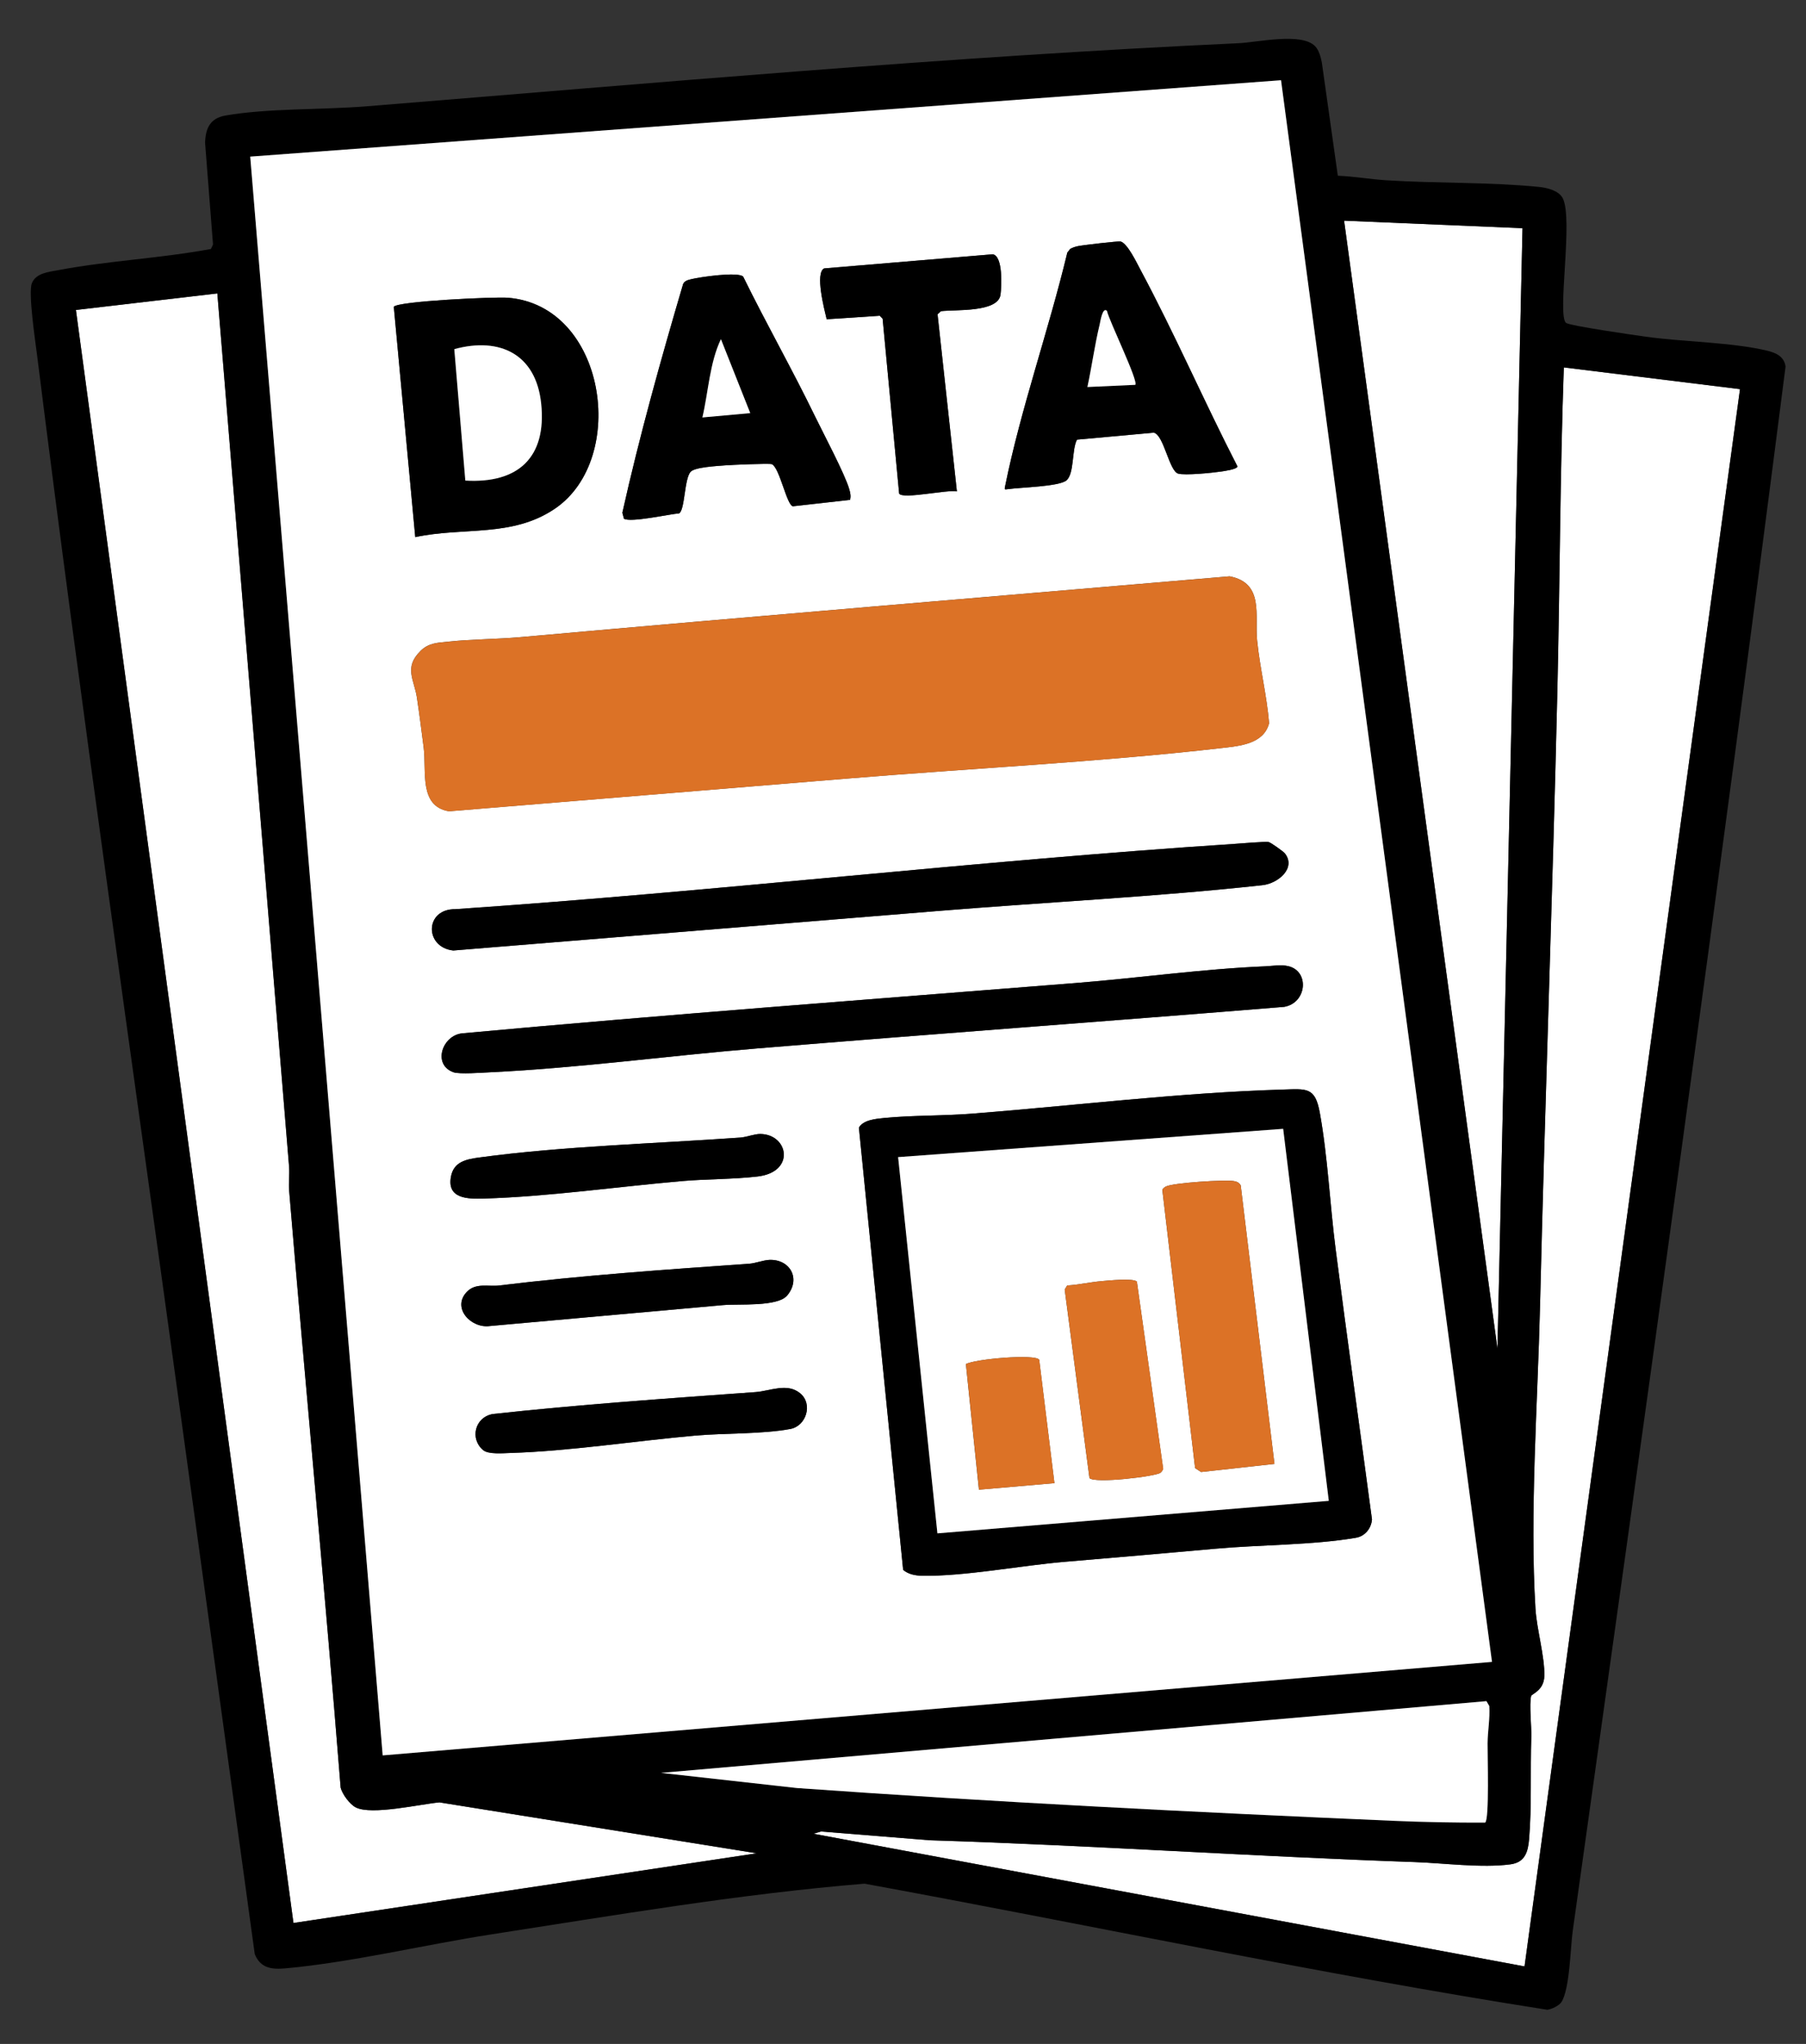
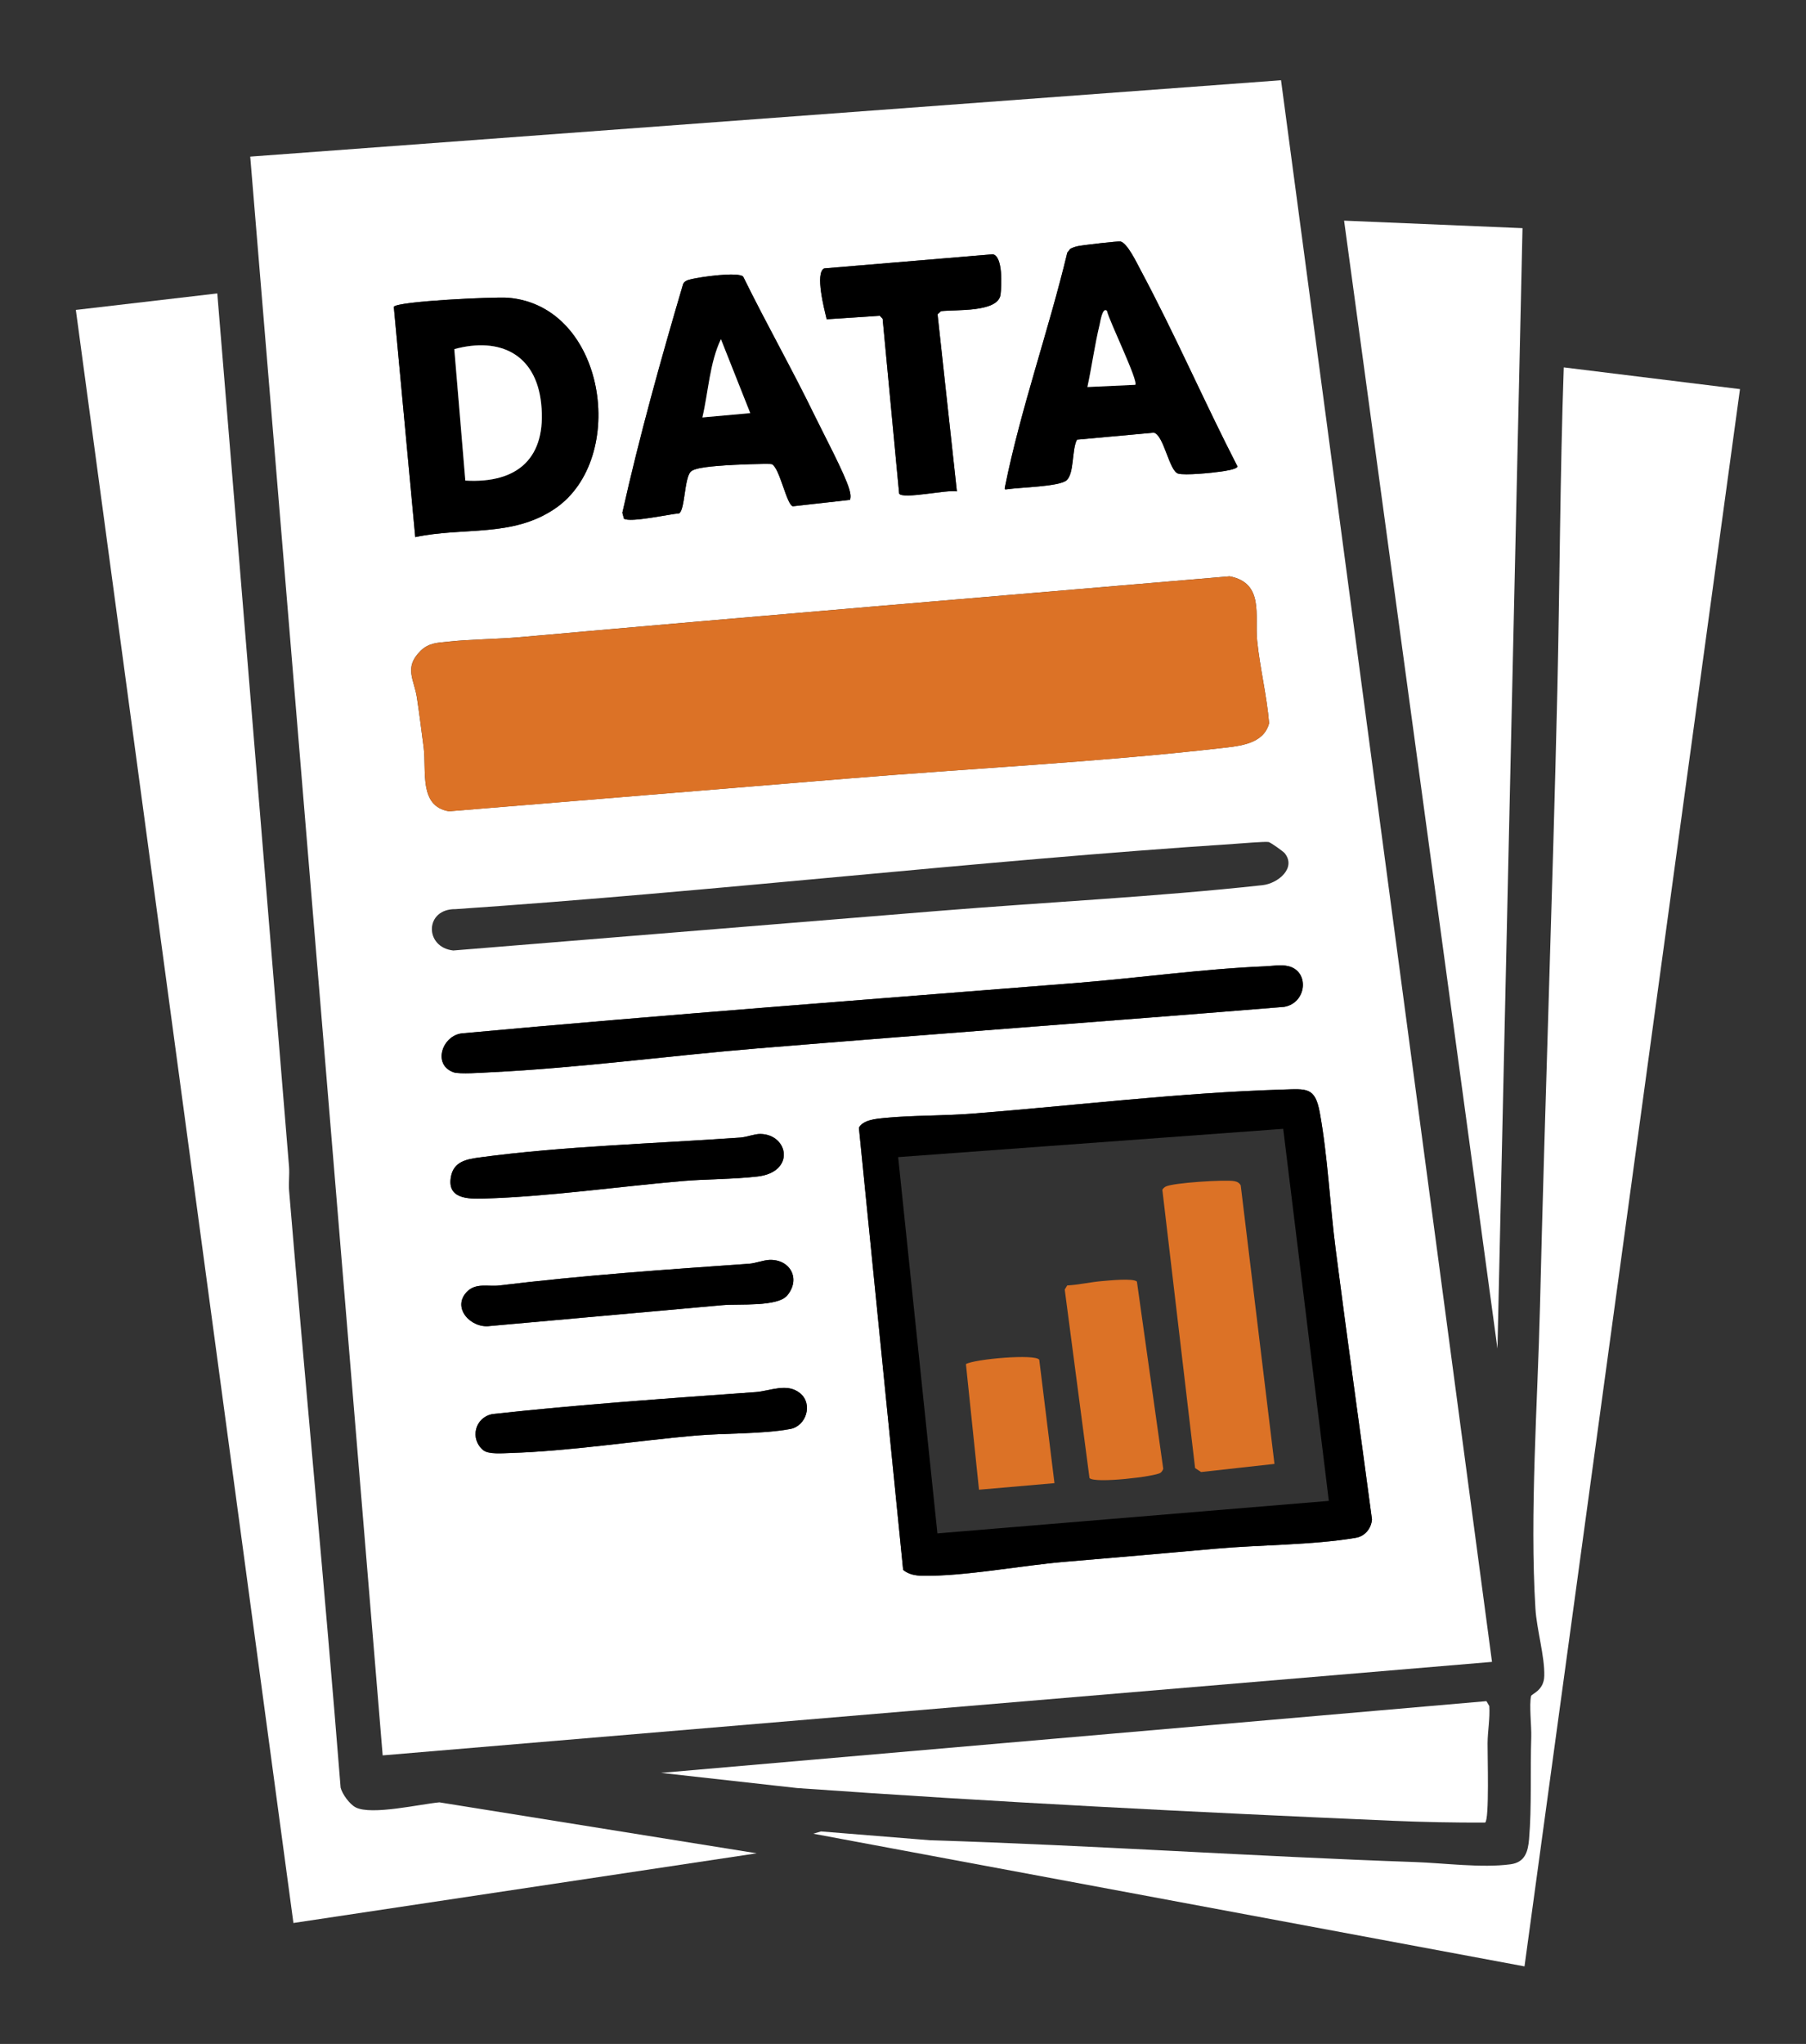
<svg xmlns="http://www.w3.org/2000/svg" width="38" height="43" viewBox="0 0 38 43" fill="none">
  <rect x="0" y="0" width="38" height="43" fill="#333333" stroke="none" />
  <g clip-path="url(#clip0_3066_5)">
    <path d="M4.572 6.173L6.082 24.55C6.094 24.717 6.069 24.886 6.083 25.052C6.433 29.24 6.834 33.422 7.167 37.608C7.203 37.748 7.358 37.958 7.484 38.023C7.818 38.194 8.844 37.953 9.246 37.917L15.922 38.989L6.174 40.455L1.596 6.52L4.572 6.173Z" fill="white" />
    <path d="M36.611 8.186L32.077 41.368L17.113 38.577L17.275 38.529L19.562 38.714C22.967 38.82 26.362 39.054 29.768 39.173C30.378 39.194 31.183 39.302 31.784 39.22C32.084 39.179 32.15 38.961 32.173 38.693C32.231 38.001 32.196 37.234 32.219 36.542C32.226 36.316 32.172 35.86 32.216 35.68C32.228 35.633 32.486 35.567 32.493 35.257C32.504 34.847 32.333 34.278 32.307 33.841C32.184 31.847 32.354 29.503 32.403 27.479C32.507 23.172 32.668 18.835 32.768 14.527C32.82 12.255 32.824 9.999 32.903 7.729L36.611 8.186Z" fill="white" />
    <path d="M32.035 4.8L31.508 28.371L28.281 4.642L32.035 4.8Z" fill="white" />
-     <path d="M27.671 0.972C27.752 1.054 27.789 1.2 27.812 1.311L28.149 3.697C28.489 3.711 28.835 3.772 29.175 3.793C30.221 3.859 31.339 3.829 32.377 3.932C32.544 3.948 32.792 4.006 32.878 4.163C33.111 4.591 32.757 6.629 32.95 6.792C33.023 6.854 34.398 7.051 34.626 7.083C35.411 7.193 36.437 7.2 37.172 7.375C37.362 7.42 37.538 7.494 37.57 7.71C36.166 18.692 34.631 29.656 33.092 40.62C33.042 40.978 33.03 41.848 32.853 42.12C32.804 42.196 32.647 42.268 32.558 42.281C27.749 41.528 22.98 40.505 18.191 39.628C15.563 39.844 12.941 40.292 10.33 40.696C8.936 40.912 7.395 41.284 6.009 41.409C5.717 41.436 5.479 41.407 5.36 41.108L3.801 29.761C2.781 22.335 1.711 14.911 0.78 7.472C0.743 7.178 0.59 6.157 0.671 5.957C0.758 5.744 1.026 5.72 1.222 5.684C2.282 5.484 3.376 5.435 4.438 5.238L4.482 5.144L4.315 3C4.327 2.699 4.419 2.488 4.743 2.431C5.624 2.275 6.785 2.312 7.707 2.237C13.828 1.742 19.926 1.193 26.061 0.909C26.461 0.891 27.382 0.677 27.67 0.971L27.671 0.972ZM26.954 1.688L5.265 3.295L8.053 36.93L31.394 34.962L26.954 1.688ZM32.035 4.801L28.281 4.643L31.508 28.372L32.035 4.801ZM4.574 6.173L1.598 6.521L6.175 40.455L15.924 38.989L9.248 37.918C8.845 37.954 7.819 38.194 7.486 38.023C7.36 37.958 7.204 37.748 7.168 37.608C6.835 33.423 6.435 29.24 6.085 25.053C6.071 24.887 6.095 24.717 6.084 24.55L4.574 6.173ZM36.612 8.187L32.905 7.73C32.825 10 32.822 12.257 32.769 14.528C32.669 18.837 32.508 23.174 32.404 27.48C32.355 29.505 32.186 31.848 32.308 33.843C32.335 34.279 32.505 34.848 32.495 35.258C32.487 35.569 32.228 35.634 32.217 35.681C32.174 35.861 32.227 36.317 32.22 36.543C32.197 37.236 32.232 38.002 32.174 38.694C32.151 38.962 32.086 39.18 31.785 39.221C31.184 39.303 30.38 39.195 29.769 39.174C26.363 39.056 22.968 38.822 19.563 38.715L17.276 38.531L17.115 38.578L32.078 41.369L36.612 8.187ZM31.25 38.343C31.341 38.286 31.298 36.907 31.301 36.676C31.304 36.413 31.354 36.156 31.337 35.891L31.277 35.788L13.911 37.297L16.771 37.616C20.944 37.914 25.124 38.125 29.31 38.306C29.956 38.333 30.602 38.346 31.25 38.343L31.25 38.343Z" fill="black" />
    <path d="M26.954 1.688L31.393 34.962L8.052 36.929L5.265 3.295L26.954 1.688ZM22.661 9.249L24.276 9.103C24.486 9.142 24.6 9.907 24.788 9.963C24.931 10.006 25.512 9.947 25.689 9.921C25.752 9.911 26.032 9.875 26.037 9.812C25.335 8.448 24.72 7.027 23.996 5.675C23.92 5.533 23.724 5.119 23.579 5.081C23.534 5.069 22.789 5.156 22.686 5.177C22.627 5.19 22.569 5.207 22.517 5.237L22.457 5.315C22.067 6.944 21.479 8.594 21.148 10.231C21.134 10.301 21.134 10.302 21.207 10.291C21.473 10.252 22.29 10.237 22.441 10.105C22.607 9.959 22.549 9.457 22.661 9.249ZM20.134 10.338L19.727 6.611L19.798 6.546C20.095 6.509 21.002 6.579 21.052 6.198C21.075 6.018 21.106 5.389 20.89 5.349L17.342 5.646C17.144 5.741 17.346 6.512 17.394 6.716L18.511 6.642L18.572 6.705L18.919 10.385C19.006 10.507 19.933 10.295 20.134 10.338ZM15.637 5.819C15.527 5.712 14.724 5.828 14.547 5.873C14.48 5.89 14.408 5.904 14.374 5.975C13.905 7.566 13.456 9.169 13.095 10.787L13.129 10.912C13.266 11 14.079 10.816 14.291 10.8C14.413 10.722 14.398 10.083 14.529 9.928C14.614 9.827 15.09 9.804 15.26 9.79C15.374 9.78 16.198 9.744 16.243 9.766C16.407 9.846 16.551 10.622 16.683 10.651L17.886 10.516C17.909 10.44 17.891 10.365 17.869 10.291C17.778 9.973 17.326 9.122 17.153 8.766C16.672 7.774 16.123 6.809 15.637 5.819H15.637ZM8.738 11.299C9.755 11.081 10.781 11.312 11.682 10.697C13.223 9.643 12.751 6.426 10.684 6.263C10.409 6.241 8.361 6.336 8.286 6.454L8.738 11.299ZM8.846 13.696C8.494 14.043 8.714 14.295 8.772 14.675C8.824 15.021 8.869 15.376 8.914 15.723C8.978 16.222 8.807 16.96 9.446 17.067L17.822 16.379C20.406 16.166 23.129 16.032 25.695 15.738C26.075 15.694 26.589 15.657 26.703 15.214C26.655 14.63 26.509 14.053 26.451 13.472C26.399 12.951 26.605 12.265 25.872 12.124C20.893 12.548 15.931 12.959 10.957 13.403C10.465 13.447 9.934 13.446 9.445 13.497C9.213 13.522 9.023 13.52 8.846 13.695V13.696ZM27.031 17.949C27.003 17.914 26.736 17.722 26.691 17.714C26.615 17.701 26.1 17.745 25.97 17.753C20.504 18.112 15.051 18.755 9.584 19.126C8.931 19.117 8.928 19.931 9.538 19.996L19.738 19.164C21.985 18.981 24.337 18.866 26.564 18.622C26.894 18.586 27.281 18.259 27.031 17.949H27.031ZM26.624 20.329C25.312 20.382 23.944 20.577 22.628 20.681C18.329 21.023 14.026 21.344 9.726 21.739C9.309 21.779 9.091 22.396 9.541 22.558C9.668 22.603 10.149 22.566 10.32 22.558C12.175 22.469 14.087 22.208 15.947 22.055C19.638 21.751 23.324 21.483 27.019 21.182C27.501 21.099 27.557 20.428 27.104 20.325C26.948 20.289 26.78 20.322 26.623 20.329L26.624 20.329ZM19.003 33.027C19.119 33.122 19.261 33.147 19.408 33.15C20.285 33.166 21.488 32.934 22.4 32.857C23.453 32.768 24.505 32.678 25.557 32.582C26.496 32.497 27.622 32.507 28.53 32.351C28.721 32.318 28.852 32.154 28.867 31.965C28.616 30.071 28.347 28.176 28.103 26.283C27.983 25.347 27.937 24.334 27.77 23.412C27.671 22.862 27.497 22.907 26.974 22.922C24.833 22.987 22.621 23.258 20.476 23.427C19.863 23.476 19.207 23.461 18.601 23.52C18.427 23.537 18.162 23.561 18.072 23.723L19.003 33.026L19.003 33.027ZM16.001 23.856C15.877 23.854 15.711 23.922 15.579 23.931C13.803 24.058 11.842 24.113 10.094 24.349C9.814 24.387 9.547 24.436 9.489 24.754C9.403 25.218 9.837 25.225 10.182 25.215C11.527 25.174 12.993 24.965 14.345 24.847C14.861 24.802 15.431 24.81 15.941 24.75C16.741 24.656 16.591 23.866 16.001 23.856ZM16.19 26.506C16.062 26.51 15.898 26.576 15.763 26.586C14.008 26.709 12.247 26.831 10.5 27.044C10.272 27.071 10.004 26.98 9.816 27.184C9.505 27.522 9.914 27.953 10.31 27.896L15.215 27.456C15.543 27.427 16.363 27.498 16.566 27.251C16.855 26.899 16.621 26.49 16.19 26.506ZM10.169 30.509C10.279 30.599 10.579 30.572 10.728 30.567C11.986 30.529 13.354 30.315 14.62 30.202C15.244 30.147 16.033 30.173 16.63 30.062C16.964 30 17.11 29.537 16.837 29.311C16.561 29.084 16.207 29.263 15.9 29.286C14.054 29.42 12.208 29.546 10.367 29.748C9.987 29.817 9.883 30.274 10.169 30.509Z" fill="white" />
    <path d="M31.249 38.343C30.601 38.345 29.955 38.333 29.309 38.305C25.123 38.124 20.942 37.913 16.77 37.616L13.909 37.297L31.276 35.788L31.336 35.89C31.353 36.156 31.302 36.412 31.3 36.675C31.297 36.906 31.34 38.285 31.249 38.342L31.249 38.343Z" fill="white" />
    <path d="M8.847 13.696C9.024 13.521 9.213 13.523 9.446 13.498C9.934 13.446 10.466 13.448 10.958 13.404C15.932 12.96 20.894 12.548 25.873 12.125C26.605 12.266 26.399 12.952 26.451 13.473C26.509 14.054 26.655 14.631 26.704 15.215C26.59 15.658 26.076 15.695 25.695 15.739C23.13 16.033 20.407 16.167 17.823 16.38L9.447 17.069C8.807 16.961 8.978 16.223 8.914 15.724C8.87 15.377 8.825 15.022 8.773 14.676C8.715 14.296 8.495 14.044 8.847 13.697V13.696Z" fill="#DC7226" />
    <path d="M26.624 20.329C26.78 20.322 26.948 20.289 27.104 20.325C27.557 20.428 27.501 21.099 27.02 21.182C23.325 21.483 19.639 21.751 15.947 22.055C14.087 22.208 12.175 22.469 10.32 22.558C10.149 22.566 9.669 22.603 9.542 22.558C9.091 22.395 9.309 21.779 9.726 21.739C14.026 21.345 18.329 21.023 22.628 20.681C23.945 20.577 25.313 20.383 26.624 20.329L26.624 20.329Z" fill="black" />
-     <path d="M27.032 17.949C27.282 18.259 26.894 18.586 26.564 18.622C24.337 18.866 21.985 18.981 19.739 19.165L9.538 19.996C8.928 19.931 8.931 19.117 9.585 19.127C15.052 18.755 20.504 18.112 25.971 17.754C26.101 17.745 26.615 17.701 26.692 17.714C26.737 17.722 27.004 17.915 27.032 17.949H27.032Z" fill="black" />
    <path d="M16.19 26.505C16.622 26.489 16.855 26.899 16.566 27.251C16.362 27.498 15.543 27.427 15.215 27.456L10.31 27.896C9.914 27.953 9.505 27.522 9.817 27.184C10.005 26.98 10.272 27.071 10.5 27.044C12.247 26.831 14.009 26.709 15.763 26.586C15.898 26.576 16.063 26.51 16.19 26.505Z" fill="black" />
    <path d="M16 23.856C16.591 23.866 16.74 24.657 15.941 24.751C15.43 24.811 14.86 24.803 14.344 24.848C12.992 24.966 11.527 25.175 10.181 25.215C9.836 25.226 9.402 25.219 9.488 24.755C9.546 24.437 9.813 24.387 10.093 24.35C11.841 24.113 13.803 24.059 15.579 23.932C15.71 23.922 15.876 23.854 16 23.856Z" fill="black" />
    <path d="M10.169 30.509C9.882 30.275 9.987 29.818 10.366 29.748C12.207 29.546 14.054 29.42 15.9 29.286C16.206 29.264 16.561 29.084 16.836 29.312C17.11 29.538 16.963 30 16.63 30.062C16.032 30.173 15.243 30.147 14.619 30.202C13.354 30.315 11.986 30.529 10.728 30.568C10.579 30.572 10.279 30.599 10.169 30.509Z" fill="black" />
    <path d="M8.737 11.3L8.286 6.455C8.36 6.336 10.409 6.242 10.684 6.264C12.75 6.427 13.223 9.644 11.681 10.698C10.78 11.314 9.754 11.082 8.737 11.3V11.3ZM9.79 10.11C10.904 10.176 11.504 9.622 11.386 8.491C11.278 7.454 10.52 7.083 9.558 7.344L9.79 10.11Z" fill="black" />
    <path d="M20.133 10.338C19.932 10.296 19.005 10.508 18.919 10.386L18.571 6.706L18.511 6.643L17.394 6.717C17.345 6.512 17.144 5.742 17.341 5.647L20.889 5.35C21.106 5.39 21.075 6.019 21.052 6.199C21.002 6.579 20.095 6.509 19.798 6.547L19.727 6.612L20.134 10.338H20.133Z" fill="black" />
    <path d="M9.791 10.11L9.559 7.345C10.521 7.083 11.279 7.454 11.387 8.491C11.505 9.622 10.905 10.176 9.791 10.11Z" fill="white" />
    <path d="M22.661 9.249C22.549 9.457 22.607 9.959 22.441 10.105C22.29 10.237 21.473 10.252 21.207 10.291C21.134 10.302 21.134 10.301 21.148 10.231C21.479 8.594 22.067 6.944 22.457 5.315L22.517 5.237C22.569 5.207 22.627 5.189 22.686 5.177C22.789 5.156 23.534 5.069 23.579 5.081C23.724 5.119 23.92 5.534 23.996 5.675C24.72 7.027 25.336 8.448 26.037 9.812C26.032 9.874 25.752 9.911 25.689 9.92C25.512 9.947 24.931 10.006 24.788 9.963C24.6 9.907 24.486 9.142 24.276 9.102L22.661 9.249ZM23.291 6.539C23.197 6.449 23.15 6.777 23.139 6.822C23.034 7.255 22.974 7.705 22.88 8.141L23.887 8.095C23.959 8.021 23.338 6.752 23.291 6.539Z" fill="black" />
    <path d="M23.291 6.54C23.338 6.753 23.959 8.021 23.887 8.096L22.88 8.142C22.974 7.706 23.034 7.255 23.139 6.822C23.15 6.777 23.197 6.45 23.291 6.54H23.291Z" fill="white" />
    <path d="M15.637 5.819C16.122 6.809 16.671 7.774 17.152 8.766C17.325 9.122 17.777 9.973 17.869 10.291C17.89 10.365 17.908 10.44 17.885 10.516L16.682 10.651C16.551 10.622 16.406 9.846 16.242 9.766C16.198 9.744 15.373 9.78 15.259 9.79C15.089 9.804 14.613 9.827 14.528 9.928C14.397 10.083 14.412 10.722 14.29 10.8C14.079 10.816 13.266 11 13.128 10.912L13.095 10.787C13.456 9.17 13.904 7.566 14.373 5.975C14.407 5.904 14.479 5.89 14.547 5.873C14.723 5.828 15.527 5.712 15.637 5.819ZM15.786 8.69L15.168 7.135C14.931 7.634 14.905 8.24 14.779 8.782L15.786 8.69Z" fill="black" />
    <path d="M15.786 8.691L14.779 8.782C14.906 8.241 14.931 7.634 15.169 7.135L15.786 8.691Z" fill="white" />
    <path d="M19.003 33.027L18.072 23.723C18.163 23.561 18.427 23.537 18.601 23.52C19.208 23.461 19.864 23.476 20.477 23.427C22.622 23.258 24.834 22.987 26.974 22.923C27.498 22.907 27.671 22.863 27.771 23.412C27.938 24.334 27.983 25.347 28.104 26.283C28.347 28.176 28.616 30.072 28.868 31.965C28.853 32.155 28.722 32.318 28.53 32.351C27.623 32.507 26.496 32.497 25.558 32.583C24.506 32.678 23.454 32.768 22.4 32.857C21.489 32.934 20.285 33.166 19.408 33.15C19.262 33.148 19.119 33.123 19.003 33.027L19.003 33.027ZM27 23.748L18.898 24.343L19.724 32.259L27.96 31.575L27 23.748Z" fill="black" />
-     <path d="M26.999 23.748L27.959 31.574L19.724 32.258L18.897 24.343L26.999 23.748ZM26.816 30.797L26.106 24.938C26.075 24.881 26.028 24.859 25.967 24.848C25.782 24.813 24.68 24.883 24.529 24.962C24.498 24.978 24.474 25 24.456 25.029L25.146 30.885L25.271 30.968L26.816 30.797ZM23.921 26.962C23.846 26.885 23.32 26.94 23.177 26.952C22.942 26.972 22.692 27.03 22.454 27.043L22.402 27.129L22.923 31.095C23.038 31.215 24.313 31.061 24.416 30.984C24.444 30.963 24.463 30.933 24.474 30.901L23.921 26.962ZM21.866 28.606C21.788 28.479 20.514 28.589 20.323 28.697L20.597 31.339L22.186 31.202L21.866 28.606Z" fill="white" />
    <path d="M26.816 30.797L25.272 30.968L25.146 30.885L24.457 25.029C24.474 25 24.499 24.978 24.529 24.962C24.68 24.883 25.782 24.813 25.968 24.848C26.028 24.859 26.076 24.881 26.106 24.938L26.816 30.797Z" fill="#DC7226" />
    <path d="M23.922 26.963L24.476 30.901C24.464 30.933 24.445 30.964 24.418 30.984C24.314 31.062 23.039 31.215 22.924 31.095L22.403 27.129L22.455 27.043C22.693 27.03 22.944 26.972 23.178 26.952C23.321 26.94 23.848 26.885 23.922 26.962V26.963Z" fill="#DC7226" />
    <path d="M21.867 28.606L22.187 31.202L20.599 31.34L20.324 28.697C20.515 28.589 21.789 28.479 21.867 28.606Z" fill="#DC7226" />
  </g>
  <defs>
    <clipPath id="clip0_3066_5">
      <rect width="37.443" height="42.257" fill="white" transform="translate(0.557 0.371)" />
    </clipPath>
  </defs>
</svg>